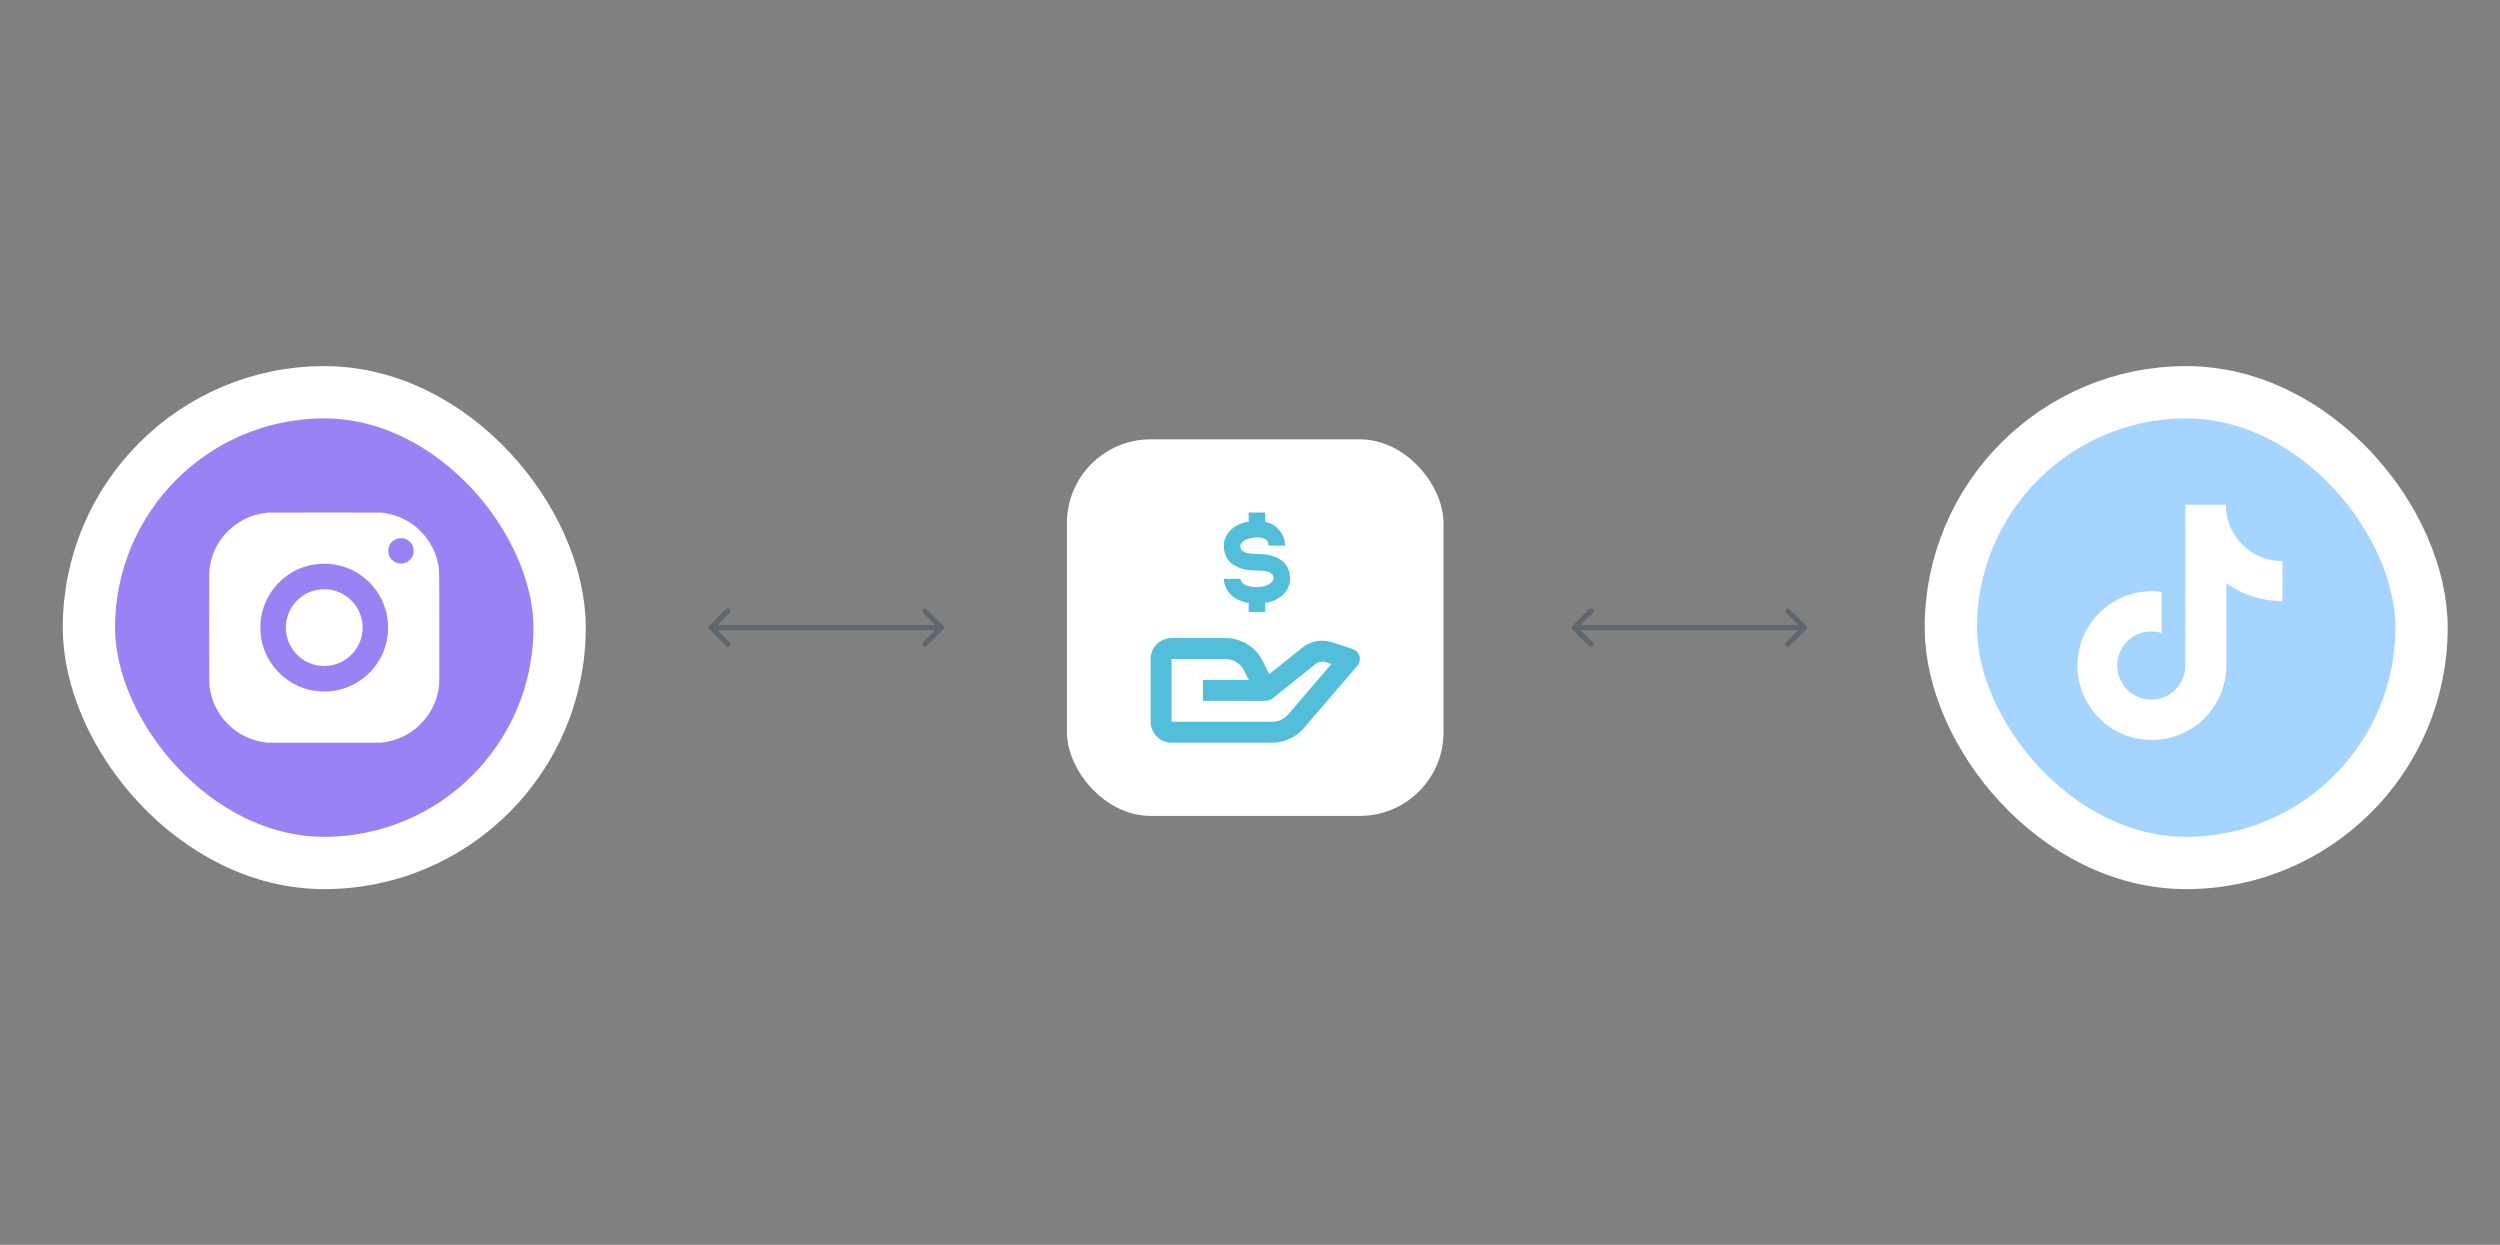
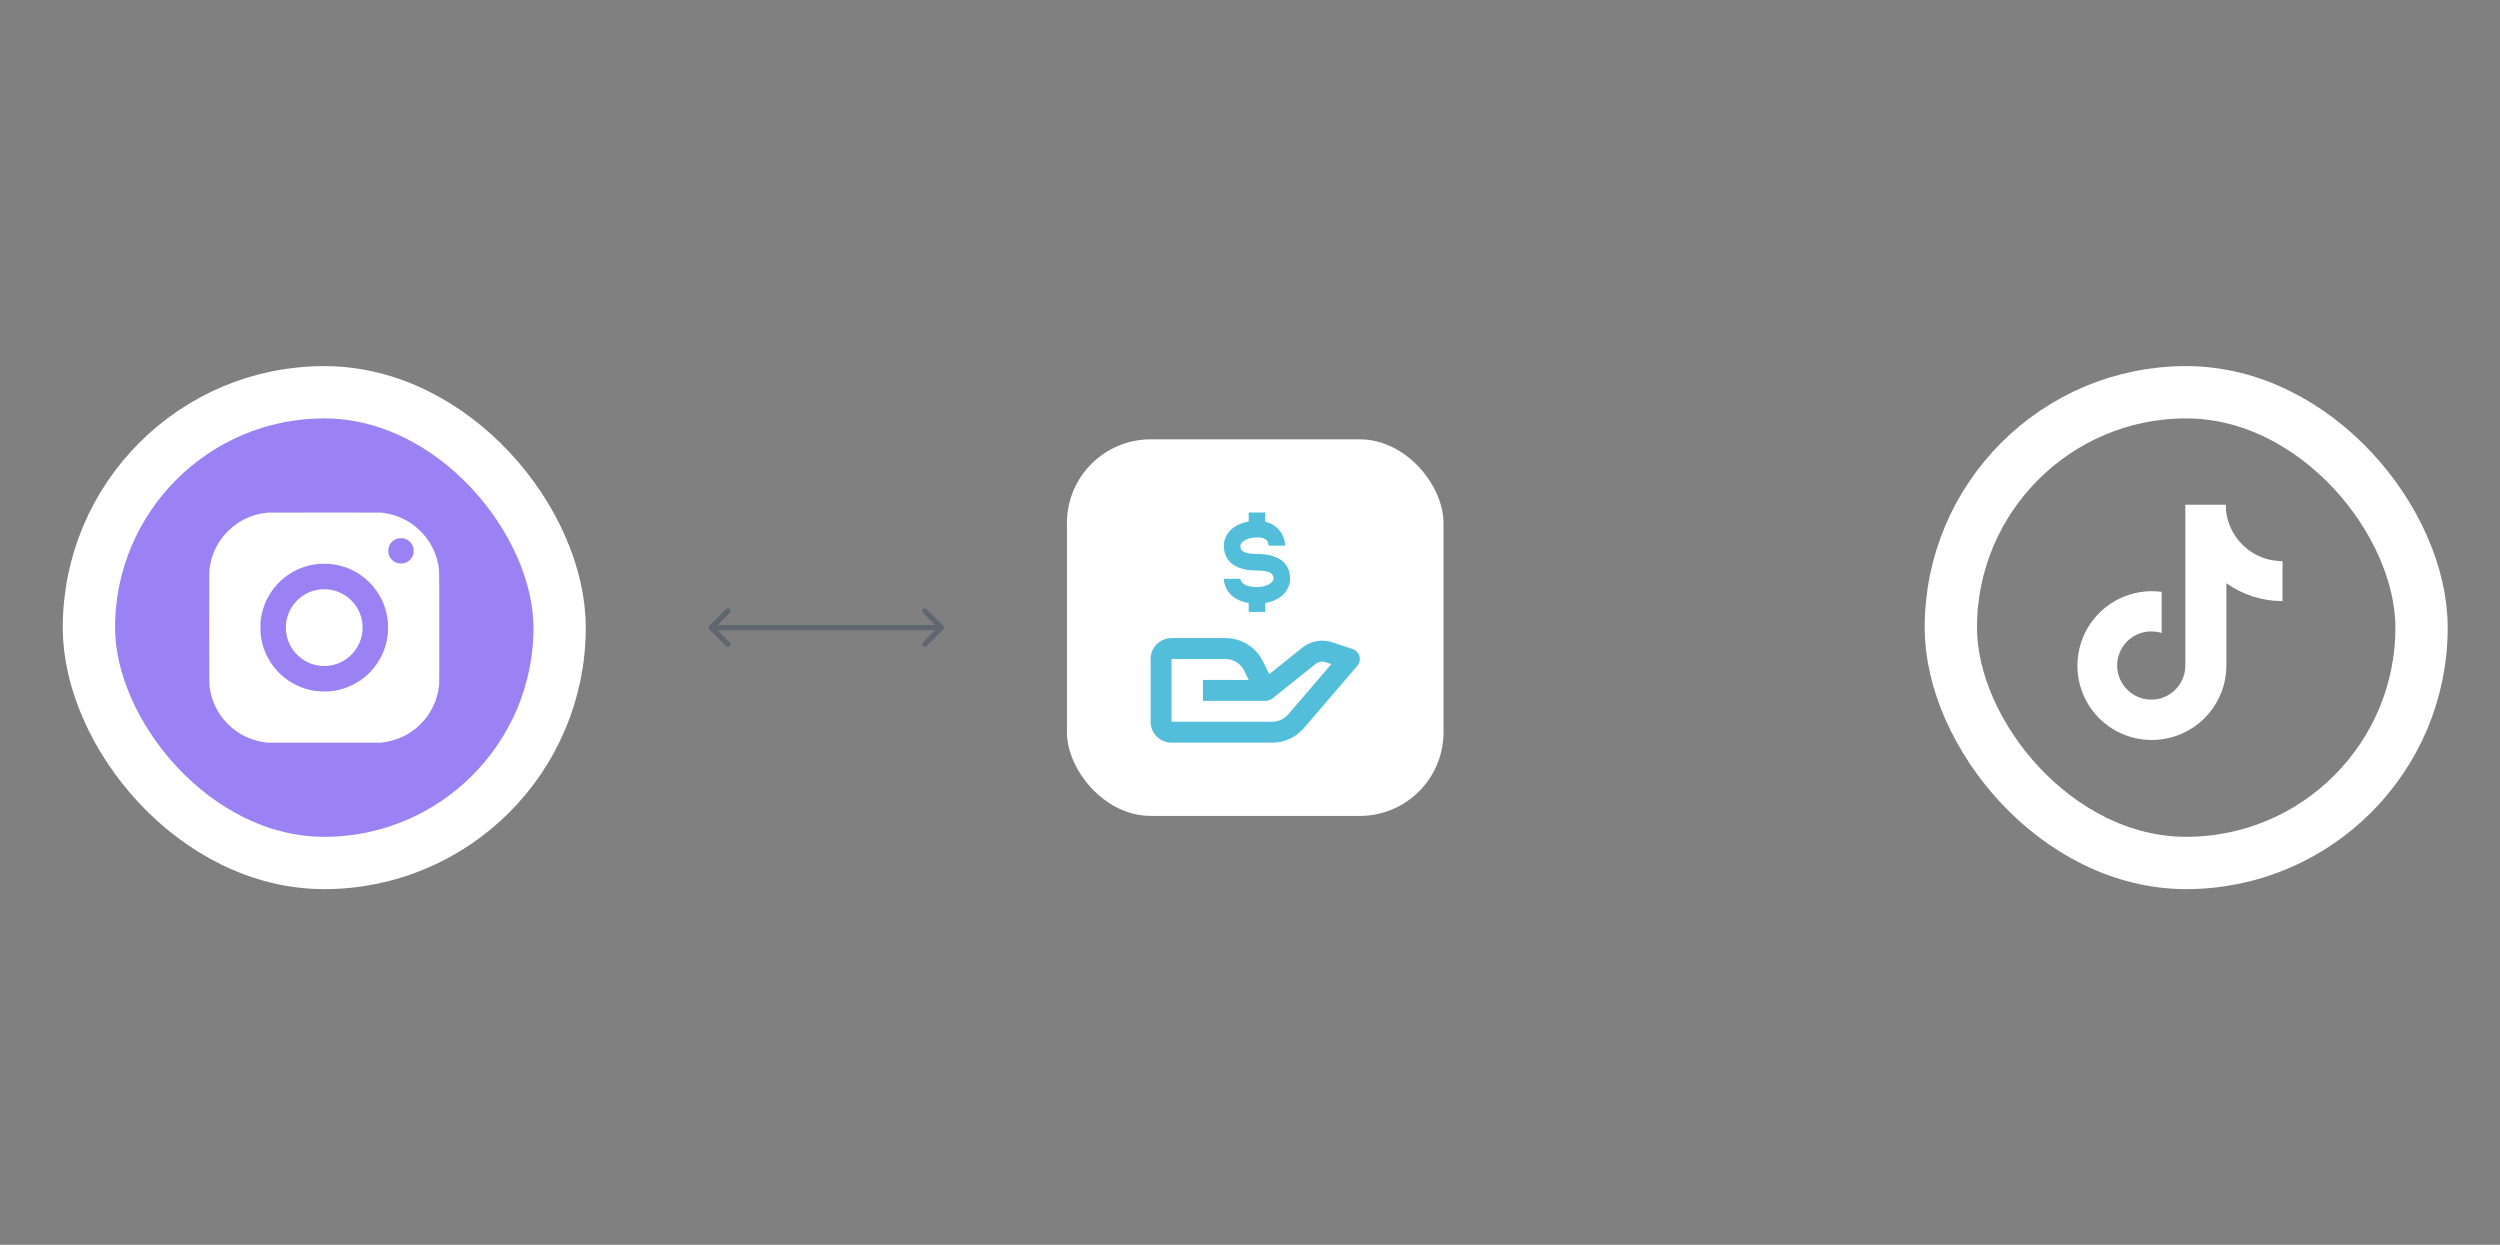
<svg xmlns="http://www.w3.org/2000/svg" width="239" height="119" viewBox="0 0 239 119" fill="none">
  <rect x="0" y="0" width="239" height="119" fill="#808080" stroke="none" />
-   <rect x="186.5" y="37.5" width="45" height="45" rx="22.5" fill="#A5D5FF" />
  <rect x="186.5" y="37.5" width="45" height="45" rx="22.5" stroke="white" stroke-width="5" stroke-linejoin="round" />
  <path d="M217.039 53.526C215.918 53.28 214.903 52.684 214.141 51.825C213.38 50.966 212.909 49.888 212.798 48.745V48.25H208.917V63.629C208.918 64.311 208.704 64.977 208.305 65.531C207.907 66.085 207.344 66.499 206.697 66.716C206.05 66.932 205.351 66.94 204.7 66.737C204.048 66.534 203.477 66.132 203.067 65.586C202.7 65.103 202.475 64.528 202.417 63.923C202.36 63.319 202.473 62.712 202.744 62.169C203.014 61.625 203.431 61.169 203.947 60.85C204.464 60.532 205.059 60.364 205.666 60.366C206.001 60.364 206.335 60.414 206.656 60.513V56.575C206.283 56.529 205.907 56.51 205.531 56.519C204.146 56.556 202.802 56.996 201.664 57.785C200.526 58.574 199.642 59.678 199.122 60.961C198.601 62.244 198.466 63.652 198.733 65.011C199 66.37 199.658 67.621 200.626 68.612C201.617 69.621 202.886 70.311 204.271 70.597C205.657 70.882 207.095 70.749 208.405 70.215C209.714 69.681 210.835 68.77 211.625 67.597C212.416 66.424 212.84 65.043 212.843 63.629V55.754C214.409 56.872 216.286 57.47 218.209 57.464V53.639C217.832 53.64 217.454 53.603 217.084 53.526H217.039Z" fill="white" />
  <rect x="8.5" y="37.5" width="45" height="45" rx="22.5" fill="#9A82F4" />
  <rect x="8.5" y="37.5" width="45" height="45" rx="22.5" stroke="white" stroke-width="5" stroke-linejoin="round" />
  <path fill-rule="evenodd" clip-rule="evenodd" d="M25.64 49.004C25.27 49.032 24.708 49.136 24.36 49.242C23.59 49.475 22.915 49.831 22.27 50.341C22.064 50.505 21.622 50.936 21.444 51.148C20.662 52.077 20.198 53.131 20.034 54.35C20.002 54.585 20 54.872 20 60.001C20 65.139 20.002 65.416 20.034 65.652C20.189 66.794 20.599 67.775 21.298 68.676C21.484 68.917 22.03 69.469 22.265 69.655C22.776 70.06 23.279 70.352 23.866 70.586C24.293 70.756 24.736 70.873 25.274 70.958L25.54 71H30.997H36.453L36.719 70.958C37.895 70.772 38.828 70.368 39.728 69.655C39.97 69.464 40.512 68.914 40.705 68.664C41.453 67.694 41.887 66.582 41.984 65.386C41.999 65.2 42.003 63.67 41.998 59.836C41.991 53.977 42.001 54.475 41.874 53.854C41.566 52.354 40.689 51.021 39.402 50.099C39.168 49.932 38.876 49.76 38.563 49.607C37.976 49.321 37.447 49.158 36.719 49.042L36.472 49.003L31.097 49C28.142 48.999 25.686 49.001 25.64 49.004ZM38.627 51.479C39.053 51.579 39.415 51.943 39.516 52.37C39.552 52.522 39.552 52.795 39.516 52.954C39.42 53.376 39.048 53.745 38.618 53.846C38.438 53.888 38.112 53.875 37.949 53.819C37.594 53.698 37.297 53.401 37.176 53.047C37.121 52.883 37.107 52.557 37.15 52.377C37.25 51.947 37.608 51.583 38.031 51.48C38.178 51.445 38.478 51.444 38.627 51.479ZM31.492 53.909C33.504 54.081 35.252 55.183 36.277 56.925C36.685 57.618 36.943 58.38 37.062 59.248C37.107 59.573 37.107 60.43 37.062 60.753C36.874 62.099 36.355 63.205 35.448 64.184C35.341 64.3 35.242 64.403 35.229 64.413C35.216 64.423 35.152 64.481 35.087 64.54C34.362 65.203 33.408 65.706 32.42 65.945C31.518 66.163 30.474 66.163 29.57 65.944C27.244 65.382 25.461 63.52 25 61.175C24.917 60.751 24.899 60.545 24.898 60.01C24.898 59.474 24.918 59.241 25.001 58.817C25.335 57.112 26.395 55.619 27.906 54.726C28.661 54.279 29.57 53.99 30.465 53.911C30.715 53.889 31.246 53.888 31.492 53.909ZM30.657 56.343C29.948 56.428 29.393 56.635 28.869 57.01C27.329 58.114 26.876 60.177 27.812 61.822C28.298 62.675 29.142 63.319 30.089 63.558C30.484 63.658 30.971 63.694 31.364 63.654C33.238 63.46 34.665 61.881 34.665 60.001C34.665 58.128 33.255 56.554 31.396 56.351C31.231 56.333 30.784 56.328 30.657 56.343Z" fill="white" />
-   <path opacity="0.3" d="M150.323 59.823C150.226 59.921 150.226 60.079 150.323 60.177L151.914 61.768C152.012 61.865 152.17 61.865 152.268 61.768C152.365 61.67 152.365 61.512 152.268 61.414L150.854 60L152.268 58.586C152.365 58.488 152.365 58.33 152.268 58.232C152.17 58.135 152.012 58.135 151.914 58.232L150.323 59.823ZM172.677 60.177C172.774 60.079 172.774 59.921 172.677 59.823L171.086 58.232C170.988 58.135 170.83 58.135 170.732 58.232C170.635 58.33 170.635 58.488 170.732 58.586L172.146 60L170.732 61.414C170.635 61.512 170.635 61.67 170.732 61.768C170.83 61.865 170.988 61.865 171.086 61.768L172.677 60.177ZM150.5 60V60.25H172.5V60V59.75H150.5V60Z" fill="#12284C" />
  <path opacity="0.3" d="M67.823 59.823C67.726 59.921 67.726 60.079 67.823 60.177L69.414 61.768C69.512 61.865 69.67 61.865 69.768 61.768C69.865 61.67 69.865 61.512 69.768 61.414L68.354 60L69.768 58.586C69.865 58.488 69.865 58.33 69.768 58.232C69.67 58.135 69.512 58.135 69.414 58.232L67.823 59.823ZM90.177 60.177C90.274 60.079 90.274 59.921 90.177 59.823L88.586 58.232C88.488 58.135 88.33 58.135 88.232 58.232C88.135 58.33 88.135 58.488 88.232 58.586L89.646 60L88.232 61.414C88.135 61.512 88.135 61.67 88.232 61.768C88.33 61.865 88.488 61.865 88.586 61.768L90.177 60.177ZM68 60V60.25H90V60V59.75H68V60Z" fill="#12284C" />
  <rect x="102" y="42" width="36" height="36" rx="8" fill="white" />
  <path d="M112 71H121.62C122.197 71 122.767 70.876 123.292 70.635C123.816 70.393 124.282 70.041 124.657 69.603L129.759 63.651C129.866 63.527 129.94 63.378 129.976 63.218C130.012 63.058 130.008 62.891 129.964 62.733C129.921 62.575 129.839 62.43 129.726 62.311C129.613 62.192 129.473 62.103 129.317 62.051L127.349 61.395C126.873 61.24 126.367 61.205 125.875 61.293C125.382 61.381 124.919 61.589 124.526 61.898L121.341 64.445L120.724 63.21C120.393 62.544 119.883 61.984 119.251 61.594C118.618 61.203 117.889 60.998 117.146 61H112C110.897 61 110 61.897 110 63V69C110 70.103 110.897 71 112 71ZM112 63H117.146C117.909 63 118.594 63.423 118.935 64.105L119.382 65H115V67H121.014C121.168 66.998 121.319 66.96 121.456 66.89L121.459 66.889L121.463 66.887H121.466L121.468 66.886H121.472L121.473 66.885C121.482 66.888 121.476 66.884 121.476 66.884C121.486 66.884 121.478 66.883 121.478 66.883H121.479L121.481 66.882L121.484 66.881L121.486 66.88L121.488 66.879L121.491 66.878L121.493 66.877C121.496 66.877 121.495 66.876 121.495 66.876L121.498 66.874L121.5 66.873L121.502 66.872L121.505 66.871L121.507 66.87H121.508L121.51 66.869L121.513 66.868L121.515 66.867C121.524 66.866 121.518 66.866 121.518 66.866L121.52 66.865C121.559 66.842 121.595 66.816 121.63 66.787L125.776 63.47C126.038 63.262 126.399 63.197 126.716 63.303L127.273 63.489L123.14 68.312C122.95 68.528 122.716 68.701 122.454 68.82C122.192 68.938 121.908 69 121.62 69H112V63Z" fill="#52BEDA" />
  <path d="M120.167 52.958C118.583 52.958 118.583 52.46 118.583 52.167C118.583 51.874 119.138 51.375 120.167 51.375C121.196 51.375 121.267 51.882 121.275 52.167H122.858C122.848 51.627 122.654 51.108 122.308 50.693C121.963 50.279 121.487 49.994 120.958 49.887V49H119.375V49.863C117.792 50.124 117 51.145 117 52.167C117 53.053 117.412 54.542 120.167 54.542C121.75 54.542 121.75 55.08 121.75 55.333C121.75 55.587 121.259 56.125 120.167 56.125C118.71 56.125 118.583 55.444 118.583 55.333H117C117 56.062 117.523 57.352 119.375 57.645V58.5H120.958V57.645C122.542 57.376 123.333 56.355 123.333 55.333C123.333 54.447 122.922 52.958 120.167 52.958Z" fill="#52BEDA" />
</svg>